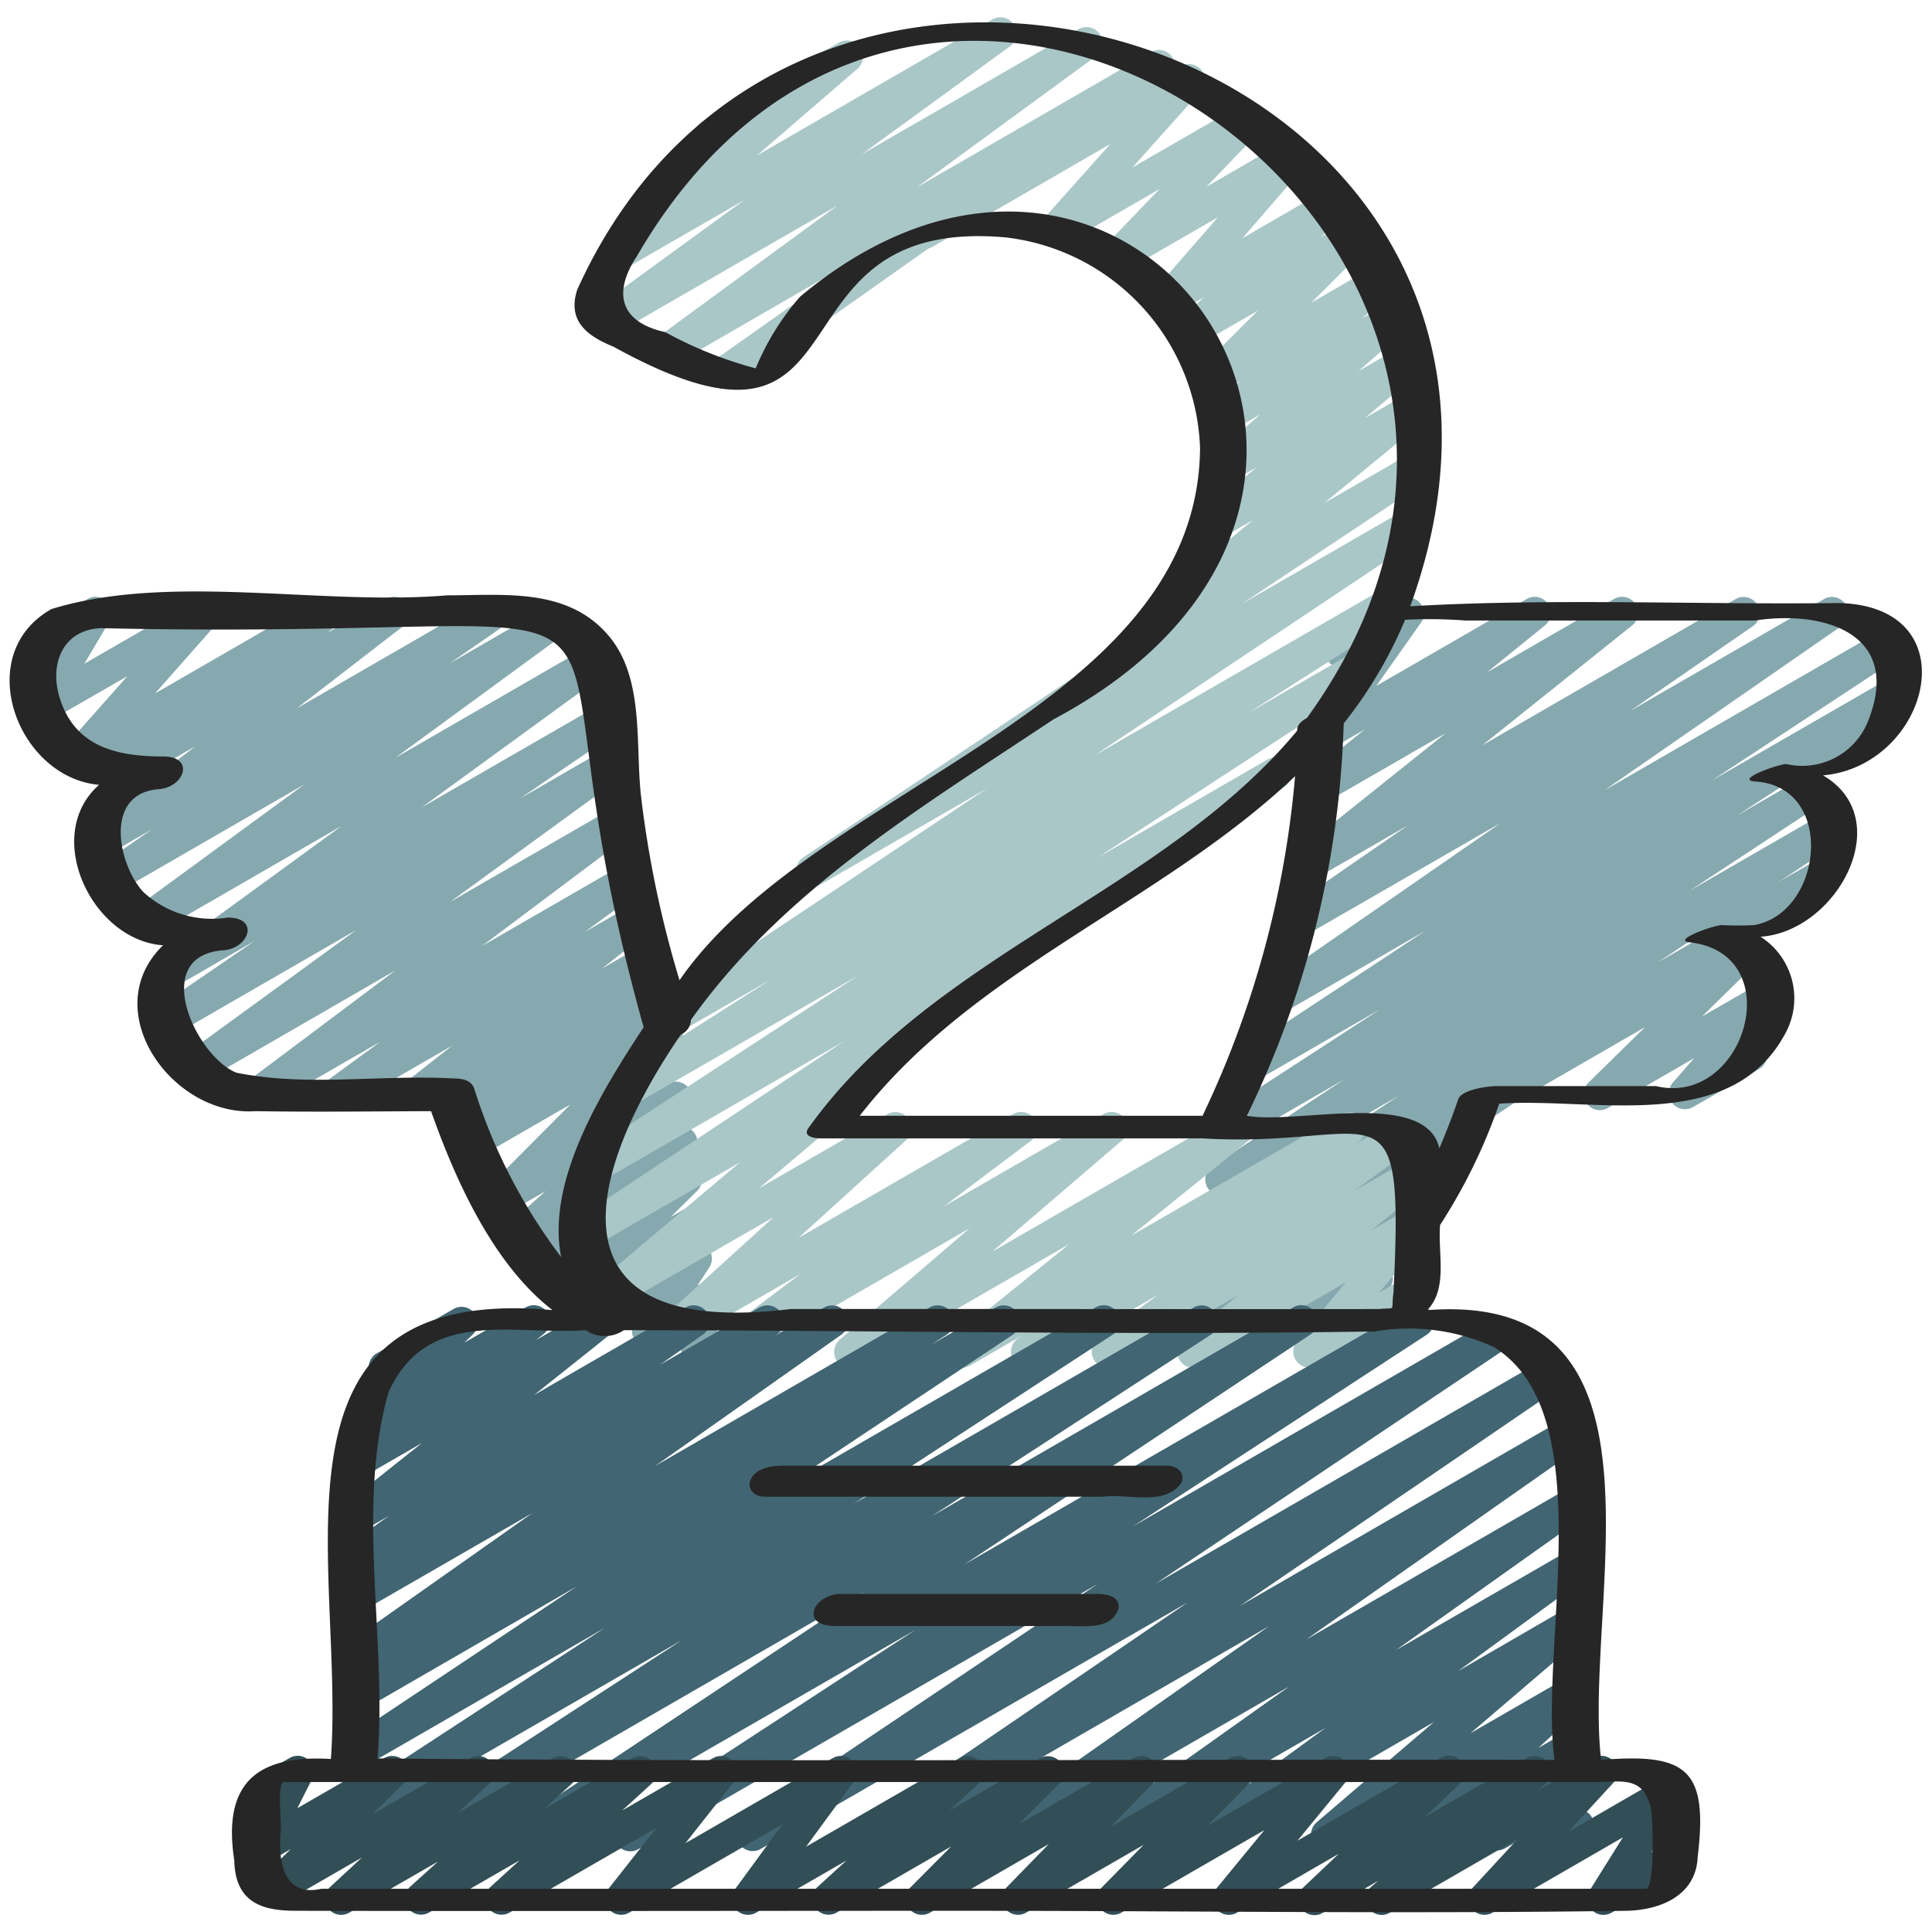
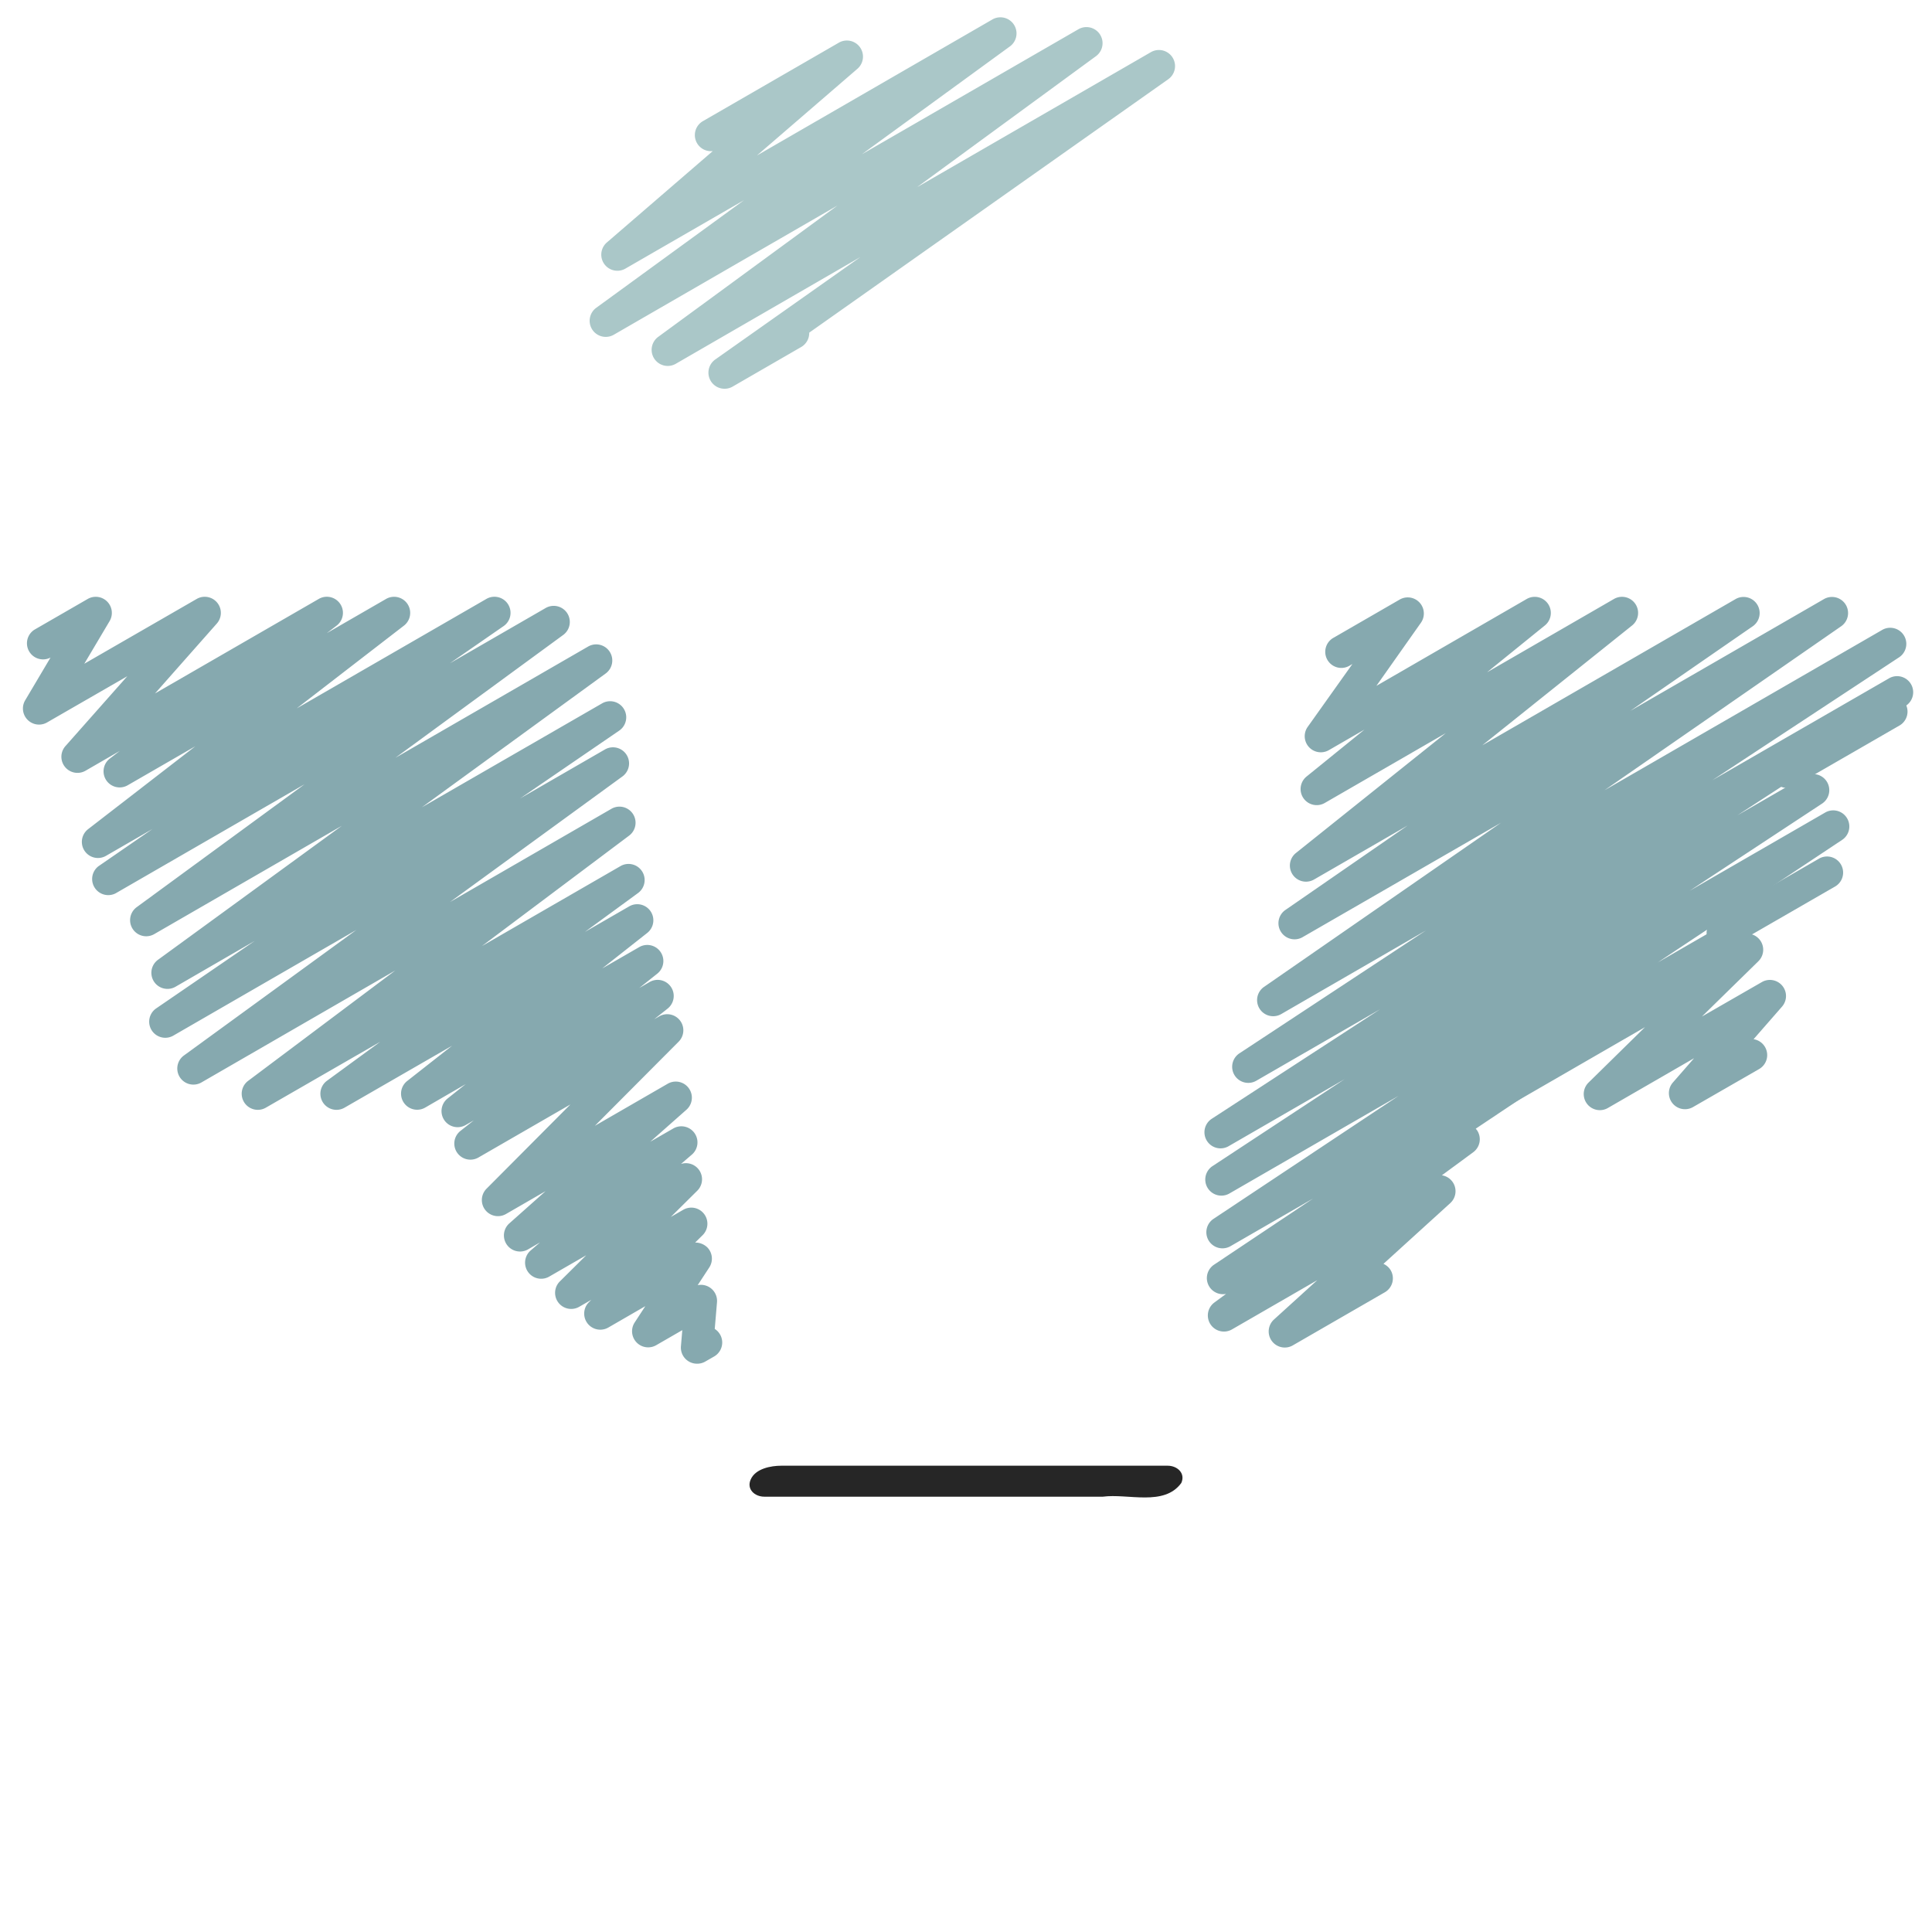
<svg xmlns="http://www.w3.org/2000/svg" data-bbox="0.298 0.538 59.388 58.939" width="512" viewBox="0 0 60 60" height="512" data-type="color">
  <g>
    <path d="M46.475 34.488a.5.5 0 0 1-.25-.932l7.783-4.494a.5.5 0 0 1 .6.79l-1.753 1.717 1.86-1.069a.5.5 0 0 1 .627.762l-.883 1.011a.5.5 0 0 1 .356.244.5.5 0 0 1-.182.682L52.58 34.38a.5.5 0 0 1-.627-.762l.658-.754-2.677 1.546a.5.5 0 0 1-.6-.79l1.752-1.72-4.361 2.518a.5.5 0 0 1-.25.07" fill="#86a9af" data-color="1" />
    <path d="M53.5 29.47a.5.5 0 0 1-.25-.933l3.258-1.881a.5.5 0 0 1 .5.865L53.75 29.4a.5.5 0 0 1-.25.07" fill="#86a9af" data-color="1" />
    <path d="M55.5 24.47a.5.5 0 0 1-.25-.933l3.258-1.881a.5.5 0 0 1 .5.865L55.75 24.4a.5.5 0 0 1-.25.07" fill="#86a9af" data-color="1" />
    <path d="M39.9 41.849a.5.5 0 0 1-.336-.87l1.345-1.222-2.654 1.532a.5.5 0 0 1-.546-.835l.368-.271a.5.5 0 0 1-.372-.908l3.076-2.055-2.575 1.486a.5.5 0 0 1-.526-.849l5.756-3.826-5.261 3.037a.5.5 0 0 1-.525-.85l4.111-2.705-3.612 2.087a.5.5 0 0 1-.522-.852l5.234-3.405-3.838 2.216a.5.5 0 0 1-.525-.851l5.788-3.813-4.5 2.6a.5.5 0 0 1-.534-.844l7.364-5.1-6.173 3.559a.5.5 0 0 1-.534-.843l3.808-2.631-2.908 1.678a.5.5 0 0 1-.563-.823l4.654-3.723-3.76 2.17a.5.5 0 0 1-.565-.821l1.8-1.459-1.107.639a.5.5 0 0 1-.658-.721L42 20.622l-.075.043a.5.5 0 1 1-.5-.865l2.045-1.181a.5.5 0 0 1 .658.721l-1.383 1.96 4.672-2.7a.5.5 0 0 1 .564.821l-1.8 1.458 3.945-2.279a.5.5 0 0 1 .562.823l-4.655 3.724 7.875-4.547a.5.5 0 0 1 .534.843l-3.81 2.633 6.022-3.476a.5.5 0 0 1 .534.843l-7.36 5.1 8.611-4.972a.5.5 0 0 1 .526.851l-5.786 3.808 5.5-3.172a.5.5 0 0 1 .522.851l-5.246 3.412 2.108-1.216a.5.5 0 0 1 .524.851l-4.112 2.707 4.218-2.435a.5.5 0 0 1 .527.848l-5.744 3.818 2-1.154a.5.5 0 0 1 .528.849l-8.173 5.463.044.056a.5.5 0 0 1-.123.676l-.973.716a.5.5 0 0 1 .328.2.5.5 0 0 1-.069.665l-2.074 1.885a.5.5 0 0 1 .226.2.5.5 0 0 1-.183.683l-2.849 1.644a.5.5 0 0 1-.258.072" fill="#86a9af" data-color="1" />
    <path d="M21.647 42.351a.5.5 0 0 1-.5-.542l.042-.5-.811.468a.5.5 0 0 1-.668-.706l.331-.507-1.151.665a.5.5 0 0 1-.6-.789l.074-.073-.38.219a.5.5 0 0 1-.6-.788l.822-.815-1.153.665a.5.5 0 0 1-.576-.811l.294-.253-.371.216a.5.5 0 0 1-.582-.807l1.124-1-1.228.709a.5.5 0 0 1-.605-.785l2.605-2.617-2.86 1.65a.5.5 0 0 1-.559-.825l.419-.331-.258.148a.5.5 0 0 1-.56-.824l.567-.45-1.263.732a.5.5 0 0 1-.559-.825l1.4-1.1L10.7 34.4a.5.5 0 0 1-.546-.836l1.657-1.212L8.256 34.4a.5.5 0 0 1-.55-.833l4.57-3.428-6.023 3.479a.5.5 0 0 1-.544-.837l5.357-3.9-5.69 3.285a.5.5 0 0 1-.532-.845l3.066-2.1-2.457 1.422a.5.5 0 0 1-.545-.837l5.708-4.16-5.83 3.366a.5.5 0 0 1-.545-.836l5.219-3.821-5.867 3.387a.5.5 0 0 1-.533-.842l1.676-1.155-1.446.835a.5.5 0 0 1-.556-.828l3.332-2.576-2.1 1.211a.5.5 0 0 1-.554-.83l.308-.236-1.063.614a.5.5 0 0 1-.625-.764L3.954 21l-2.492 1.436a.5.5 0 0 1-.68-.688l.787-1.327a.5.5 0 0 1-.5-.865l1.657-.956a.5.5 0 0 1 .679.687l-.787 1.326L6.11 18.6a.5.5 0 0 1 .625.763l-1.92 2.172L9.9 18.6a.5.5 0 0 1 .554.83l-.305.233 1.842-1.063a.5.5 0 0 1 .556.828L9.214 22l5.9-3.405a.5.5 0 0 1 .533.844L13.97 20.6l2.98-1.72a.5.5 0 0 1 .545.836l-5.217 3.819 5.985-3.455a.5.5 0 0 1 .545.837L13.1 25.072l5.6-3.229a.5.5 0 0 1 .533.845l-3.075 2.105 2.631-1.519a.5.5 0 0 1 .544.837l-5.355 3.9 5.01-2.893a.5.5 0 0 1 .55.833l-4.572 3.43 4.308-2.486a.5.5 0 0 1 .545.836l-1.655 1.211 1.373-.792a.5.5 0 0 1 .56.826l-1.395 1.1 1.155-.666a.5.5 0 0 1 .56.824l-.565.45.326-.189a.5.5 0 0 1 .559.825l-.42.333.166-.095a.5.5 0 0 1 .6.785l-2.609 2.62 2.265-1.308a.5.5 0 0 1 .581.807l-1.125.995.716-.412a.5.5 0 0 1 .576.812l-.339.291a.5.5 0 0 1 .506.831l-.821.814.391-.225a.5.5 0 0 1 .6.788l-.236.233a.53.53 0 0 1 .384.156.5.5 0 0 1 .055.617l-.36.55a.5.5 0 0 1 .6.531l-.07.828a.5.5 0 0 1-.018.855l-.284.163a.5.5 0 0 1-.248.062" fill="#86a9af" data-color="1" />
-     <path fill="#aac7c8" d="M22.455 42.5a.5.5 0 0 1-.3-.9l2.7-2.033-3.595 2.076a.5.5 0 0 1-.586-.8l3.35-3.043-4.824 2.778a.5.5 0 0 1-.572-.814l4.349-3.664-4.677 2.7a.5.5 0 0 1-.528-.849l8.44-5.614-7.5 4.332a.5.5 0 0 1-.676-.171.5.5 0 0 1 .152-.681l8.45-5.512-6.875 3.965a.5.5 0 0 1-.519-.855l4.689-2.992-2.817 1.626a.5.5 0 0 1-.527-.849l10.072-6.719-5.183 2.993a.5.5 0 0 1-.528-.849l10.814-7.2-.04-.051a.5.5 0 0 1 .093-.671l3.1-2.555-.944.545a.5.5 0 0 1-.573-.815l1.621-1.363-.761.439a.5.5 0 0 1-.579-.809l1.456-1.273-.937.54a.5.5 0 0 1-.576-.811l.9-.775-.609.352a.5.5 0 0 1-.6-.787l1.75-1.745-1.842 1.064a.5.5 0 0 1-.583-.81l.759-.672-.9.519a.5.5 0 0 1-.628-.761L37.82 6.75l-2.909 1.679a.5.5 0 0 1-.61-.78l1.711-1.779-3.033 1.751a.5.5 0 0 1-.624-.766l2.125-2.382-5.534 3.2a.5.5 0 0 1-.5-.865l8.228-4.751a.5.5 0 0 1 .623.765L35.171 5.2l3.4-1.962a.5.5 0 0 1 .611.78L37.468 5.8 39.9 4.393a.5.5 0 0 1 .628.76L38.585 7.4 41.2 5.883a.5.5 0 0 1 .581.807l-.76.671.846-.487a.5.5 0 0 1 .6.787L40.725 9.4l1.9-1.1a.5.5 0 0 1 .576.811l-.9.774.765-.442a.5.5 0 0 1 .579.809l-1.456 1.273 1.246-.719a.5.5 0 0 1 .573.816l-1.62 1.362 1.269-.732a.5.5 0 0 1 .568.818l-3.1 2.554 2.581-1.489a.5.5 0 0 1 .527.848l-5.656 3.765 4.969-2.868a.5.5 0 0 1 .527.848L34 23.457l8.931-5.157a.5.5 0 0 1 .518.854l-4.676 2.984 3.241-1.87a.5.5 0 0 1 .523.851l-8.456 5.518 5.288-3.053a.5.5 0 0 1 .527.849l-12.024 8a.5.5 0 0 1 .137.131.5.5 0 0 1-.087.669L23.577 36.9l3.988-2.3a.5.5 0 0 1 .586.8L24.8 38.443l6.661-3.843a.5.5 0 0 1 .551.832l-2.7 2.033 4.962-2.865a.5.5 0 0 1 .576.812l-4.034 3.459 7.4-4.271a.5.5 0 0 1 .564.821l-3.65 2.955 6.541-3.776a.5.5 0 0 1 .535.843l-.138.1 1.274-.735a.5.5 0 0 1 .546.836L42.031 37l1.689-.975a.5.5 0 0 1 .562.824l-1.725 1.378 1.163-.671a.5.5 0 0 1 .634.752l-1.523 1.834.881-.508a.5.5 0 1 1 .5.865l-3.3 1.906a.5.5 0 0 1-.635-.752l1.523-1.834-4.489 2.592a.5.5 0 0 1-.563-.823l1.727-1.379-3.821 2.2a.5.5 0 0 1-.546-.836l1.857-1.363-3.817 2.2a.5.5 0 0 1-.535-.844l.137-.095-1.631.942a.5.5 0 0 1-.564-.821l3.653-2.957-6.553 3.782a.5.5 0 0 1-.575-.813l4.032-3.458-7.407 4.277a.5.5 0 0 1-.25.077" data-color="2" />
    <path fill="#aac7c8" d="M22.5 12.073a.5.5 0 0 1-.288-.908l4.51-3.183-5.739 3.318a.5.5 0 0 1-.545-.836l5.572-4.082-6.956 4.018a.5.5 0 0 1-.544-.836l4.6-3.35-3.684 2.126a.5.5 0 0 1-.577-.812l3.287-2.836a.5.5 0 0 1-.308-.929l4.22-2.436a.5.5 0 0 1 .577.812l-3.118 2.69L30.827.6a.5.5 0 0 1 .544.836l-4.605 3.355L33.495.906a.5.5 0 0 1 .545.836l-5.566 4.075 7.273-4.2a.5.5 0 0 1 .538.841l-11.154 7.873a.5.5 0 0 1-.25.446l-2.128 1.229a.5.5 0 0 1-.253.067" data-color="2" />
-     <path fill="#416572" d="M12.765 57.5a.5.5 0 0 1-.273-.919l8.682-5.643-9.894 5.71a.5.5 0 0 1-.523-.851l8.03-5.245-7.507 4.334a.5.5 0 0 1-.527-.849l7.165-4.773L11.28 53.1a.5.5 0 0 1-.52-.854l.489-.313a.5.5 0 0 1-.507-.859l5.792-4.084-5.254 3.03a.5.5 0 0 1-.527-.849l.382-.255a.51.51 0 0 1-.527-.221.5.5 0 0 1 .135-.677l1.345-.946-.808.466a.5.5 0 0 1-.561-.824l2.385-1.9-1.824 1.053a.5.5 0 0 1-.56-.824l.458-.364a.49.49 0 0 1-.459-.2.5.5 0 0 1 .052-.661l.947-.912a.5.5 0 0 1-.2-.194.5.5 0 0 1 .182-.683l2.377-1.372a.5.5 0 0 1 .6.793l-.26.25 1.912-1.1a.5.5 0 0 1 .561.824l-.243.192 1.762-1.016a.5.5 0 0 1 .562.824l-2.385 1.9L21.3 40.6a.5.5 0 0 1 .537.841l-1.343.945 3.097-1.786a.5.5 0 0 1 .527.848l-.081.054 1.565-.9a.5.5 0 0 1 .538.84l-5.79 4.083 8.527-4.925a.5.5 0 0 1 .52.853l-.466.3 2-1.153a.5.5 0 0 1 .527.848l-7.167 4.772 9.738-5.62a.5.5 0 0 1 .524.851l-8.03 5.244L37.082 40.6a.5.5 0 0 1 .522.851l-8.681 5.644 11.25-6.5a.5.5 0 0 1 .526.849l-10.743 7.138L43.785 40.6a.5.5 0 0 1 .524.851l-9.129 5.955 11.188-6.459a.5.5 0 0 1 .528.848l-11 7.384 12.048-6.955a.5.5 0 0 1 .531.845L38.5 49.877 48.678 44a.5.5 0 0 1 .537.842l-8.648 6.073 8.157-4.709a.5.5 0 0 1 .54.84l-5.912 4.2 5.377-3.1a.5.5 0 0 1 .544.836l-3.989 2.915 3.449-1.997a.5.5 0 0 1 .576.813l-3.645 3.116 3.075-1.775a.5.5 0 0 1 .589.8l-1.552 1.429.967-.557a.5.5 0 0 1 .624.764l-.489.55a.5.5 0 0 1 .436.1.5.5 0 0 1 .155.548l-.2.572a.5.5 0 0 1 .161.169.5.5 0 0 1-.183.682l-.5.289a.5.5 0 0 1-.723-.595l.062-.178-1.343.774a.5.5 0 0 1-.624-.764l.446-.5-2.2 1.268a.5.5 0 0 1-.589-.8l1.551-1.427-3.866 2.231a.5.5 0 0 1-.575-.812l3.644-3.116-6.809 3.931a.5.5 0 0 1-.545-.836l3.985-2.912-6.495 3.75a.5.5 0 0 1-.54-.84l5.914-4.2-8.74 5.043a.5.5 0 0 1-.537-.842l8.651-6.075-11.982 6.92a.5.5 0 0 1-.532-.846l9.989-6.811-13.269 7.66a.5.5 0 0 1-.528-.848l11-7.384-14.268 8.235a.5.5 0 0 1-.523-.852l9.124-5.954-11.793 6.809a.5.5 0 0 1-.527-.85l10.743-7.134-13.833 7.987a.5.5 0 0 1-.25.068" data-color="3" />
-     <path fill="#324e56" d="M42.913 59.47a.5.5 0 0 1-.319-.885l.213-.177-1.723.994a.5.5 0 0 1-.594-.8l1.086-1.03-3.163 1.828a.5.5 0 0 1-.637-.75l1.491-1.815-4.445 2.565a.5.5 0 0 1-.606-.783l1.3-1.323-3.652 2.106a.5.5 0 0 1-.608-.781l1.315-1.35-3.692 2.131a.5.5 0 0 1-.605-.785l1.267-1.272-3.565 2.057a.5.5 0 0 1-.587-.8l.9-.821-2.81 1.621a.5.5 0 0 1-.654-.727l1.483-2.026-4.77 2.753a.5.5 0 0 1-.642-.742l1.494-1.895-4.571 2.637a.5.5 0 0 1-.587-.8l.908-.828-2.823 1.628a.5.5 0 0 1-.586-.8l.872-.788-2.758 1.588a.5.5 0 0 1-.59-.8l.987-.915-2.6 1.5a.5.5 0 0 1-.6-.789l.988-.97-.75.432a.5.5 0 0 1-.7-.658l.508-1a.52.52 0 0 1-.442-.25.5.5 0 0 1 .183-.682l1.161-.67a.5.5 0 0 1 .7.658l-.456.9 2.7-1.558a.5.5 0 0 1 .6.789l-.988.97L14.6 54.6a.5.5 0 0 1 .589.8l-.986.914 2.966-1.714a.5.5 0 0 1 .586.8l-.871.788 2.758-1.588a.5.5 0 0 1 .587.8l-.908.828 2.823-1.628a.5.5 0 0 1 .642.742l-1.5 1.9 4.577-2.642a.5.5 0 0 1 .654.727l-1.483 2.023L29.8 54.6a.5.5 0 0 1 .587.8l-.9.821L32.3 54.6a.5.5 0 0 1 .6.785l-1.26 1.269L35.2 54.6a.5.5 0 0 1 .609.781l-1.317 1.35 3.697-2.131a.5.5 0 0 1 .607.783L37.5 56.7l3.647-2.1a.5.5 0 0 1 .637.75l-1.49 1.814 4.443-2.564a.5.5 0 0 1 .594.8l-1.086 1.03 3.163-1.83a.5.5 0 0 1 .57.817l-.214.178 1.724-1a.5.5 0 0 1 .617.771l-1.4 1.523 2.941-1.7a.5.5 0 0 1 .673.7l-1.026 1.639.432-.249a.5.5 0 0 1 .5.865L50.048 59.4a.5.5 0 0 1-.674-.7l1.027-1.64-4.051 2.34a.5.5 0 0 1-.618-.771l1.407-1.523-3.976 2.294a.5.5 0 0 1-.25.07" data-color="4" />
-     <path fill="#262626" d="M3.077 24.374c-1.775 1.561-.23 4.831 1.987 4.983-2.077 2.017.278 5.333 2.871 5.151 1.816.03 3.635.007 5.452 0 .726 2.056 1.9 4.736 3.772 6.179-9.334-.848-6.442 7.9-6.883 13.94-2.294-.135-3.372.743-3 3.15.028 1.254.789 1.561 1.882 1.564 6.889.016 13.778 0 20.667 0 6.906 0 13.822.1 20.727 0 1.064-.035 2.127-.5 2.172-1.685.327-2.719-.348-3.217-3-3-.572-4.925 2.573-14.581-5.4-13.968.657-.68.321-1.777.4-2.646a17.3 17.3 0 0 0 1.836-3.766c2.946-.209 7.2.987 8.891-2.193a2.27 2.27 0 0 0-.776-2.992c2.372-.158 4.268-3.653 1.94-5.011 3.3-.292 4.609-5.238.512-5.352-4.435.055-8.913-.156-13.331.1C49.993 1.771 25.03-6.737 17.925 9c-.315.98.325 1.44 1.123 1.765 8.3 4.572 4.453-4.076 12.177-3.393a6.825 6.825 0 0 1 6.044 6.55c-.084 8.167-11.962 10.436-16.166 16.52a33 33 0 0 1-1.192-5.687c-.19-1.622.118-3.678-1.008-5.01-1.277-1.509-3.258-1.256-5.022-1.256-3.927.331-8.58-.71-12.283.426C-.9 20.322.539 24.15 3.077 24.374m48.2 31.82c.044.214.127 2.334-.142 2.463H9.98c-1.224.278-1.355-.945-1.255-1.851 0-.33-.11-1.348.07-1.463h40.747c.808 0 1.511-.214 1.734.851zm-4.894-14.365c3.353 2.043 1.415 9.242 1.893 12.828-12.186-.03-24.366.065-36.552-.047.3-3.694-.674-7.78.339-11.364 1.182-2.65 3.875-1.778 6.128-1.935a1.05 1.05 0 0 0 1.182 0c7.768 0 15.558.163 23.319.038a6.34 6.34 0 0 1 3.691.48m-.866-22.558H54.5c2.186-.332 4.562.426 3.529 3.087a2.2 2.2 0 0 1-2.55 1.371c-.261 0-1.649.5-.954.542 2.5.174 2.086 4.081-.046 4.458a9 9 0 0 1-1 0c-.261 0-1.649.5-.954.542 3.055.4 1.661 5.122-1.1 4.458h-4.948c-.254 0-1.086.106-1.189.408a23 23 0 0 1-.588 1.526c-.421-1.856-4.454-.726-5.977-1.012a29.7 29.7 0 0 0 3.007-12.184 13.6 13.6 0 0 0 1.907-3.219 15 15 0 0 1 1.88.023m-15.869 15.38H26.7c3.573-4.6 9.359-6.592 13.52-10.546a30.5 30.5 0 0 1-2.874 10.546zm3.066-12.308C45.6 15.479 35.252.517 24.847 9.214a8 8 0 0 0-1.378 2.225 12.5 12.5 0 0 1-2.813-1.126c-1.371-.3-1.646-1.189-.885-2.343C29.025-8 51.154 7.731 40.586 22.3c-.188.1-.311.226-.3.391-4.189 5.041-11.312 6.93-15.174 12.334-.2.266.169.328.366.328h11.854c5.531.329 6.282-2.051 5.943 4.8-.087.6.12.444-.449.5-6.087.009-12.185-.007-18.276 0-7.371.9-6.625-3.8-3.409-8.521a.52.52 0 0 0 .317-.456c2.862-4.033 7.127-6.585 11.256-9.333M3.128 19.508c19.741.448 12.5-3.128 16.861 12.393-1.23 1.877-3.04 4.727-2.562 7.137a17.1 17.1 0 0 1-2.7-5.232c-.1-.279-.4-.314-.654-.314-2.231-.124-4.563.267-6.736-.18-1.272-.519-2.7-3.635-.4-3.8.8-.06 1.132-1.016.14-1.016a3.15 3.15 0 0 1-2.628-.796c-.791-.858-1.233-3.064.481-3.191.8-.06 1.132-1.016.14-1.016-1.394 0-2.727-.273-3.21-1.8-.335-1.053.075-2.129 1.268-2.185" data-color="5" />
    <path fill="#262626" d="M36.263 45.519h-12c-.324 0-.8.09-.948.425-.137.3.119.537.422.537H34.25c.78-.105 1.9.31 2.436-.425.136-.299-.12-.537-.423-.537" data-color="5" />
-     <path fill="#262626" d="M34.073 49.5h-8c-.3 0-.765.231-.8.563-.044.371.395.435.659.435h7.009c.6-.034 1.579.193 1.8-.563.035-.371-.404-.435-.668-.435" data-color="5" />
  </g>
</svg>